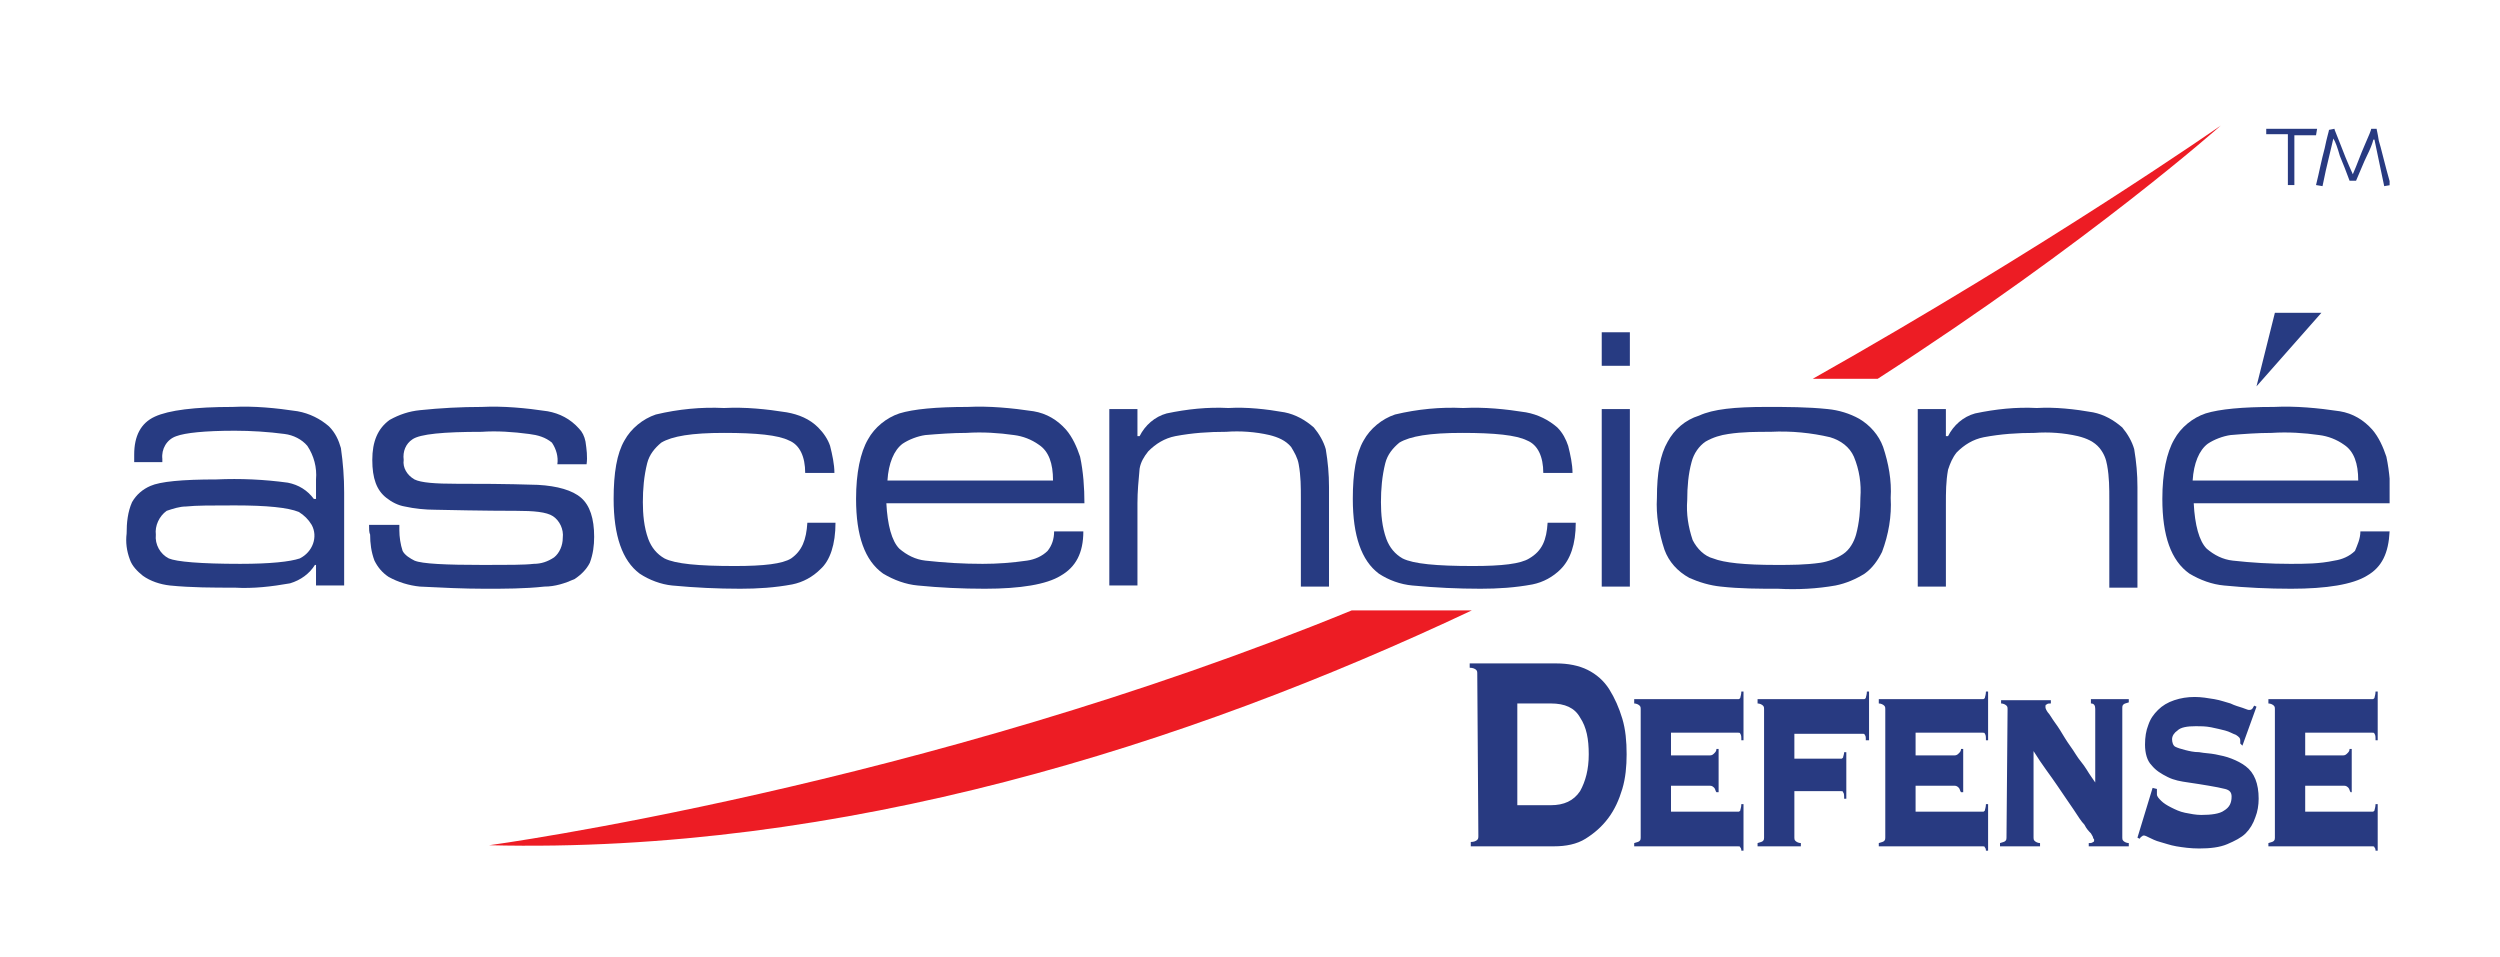
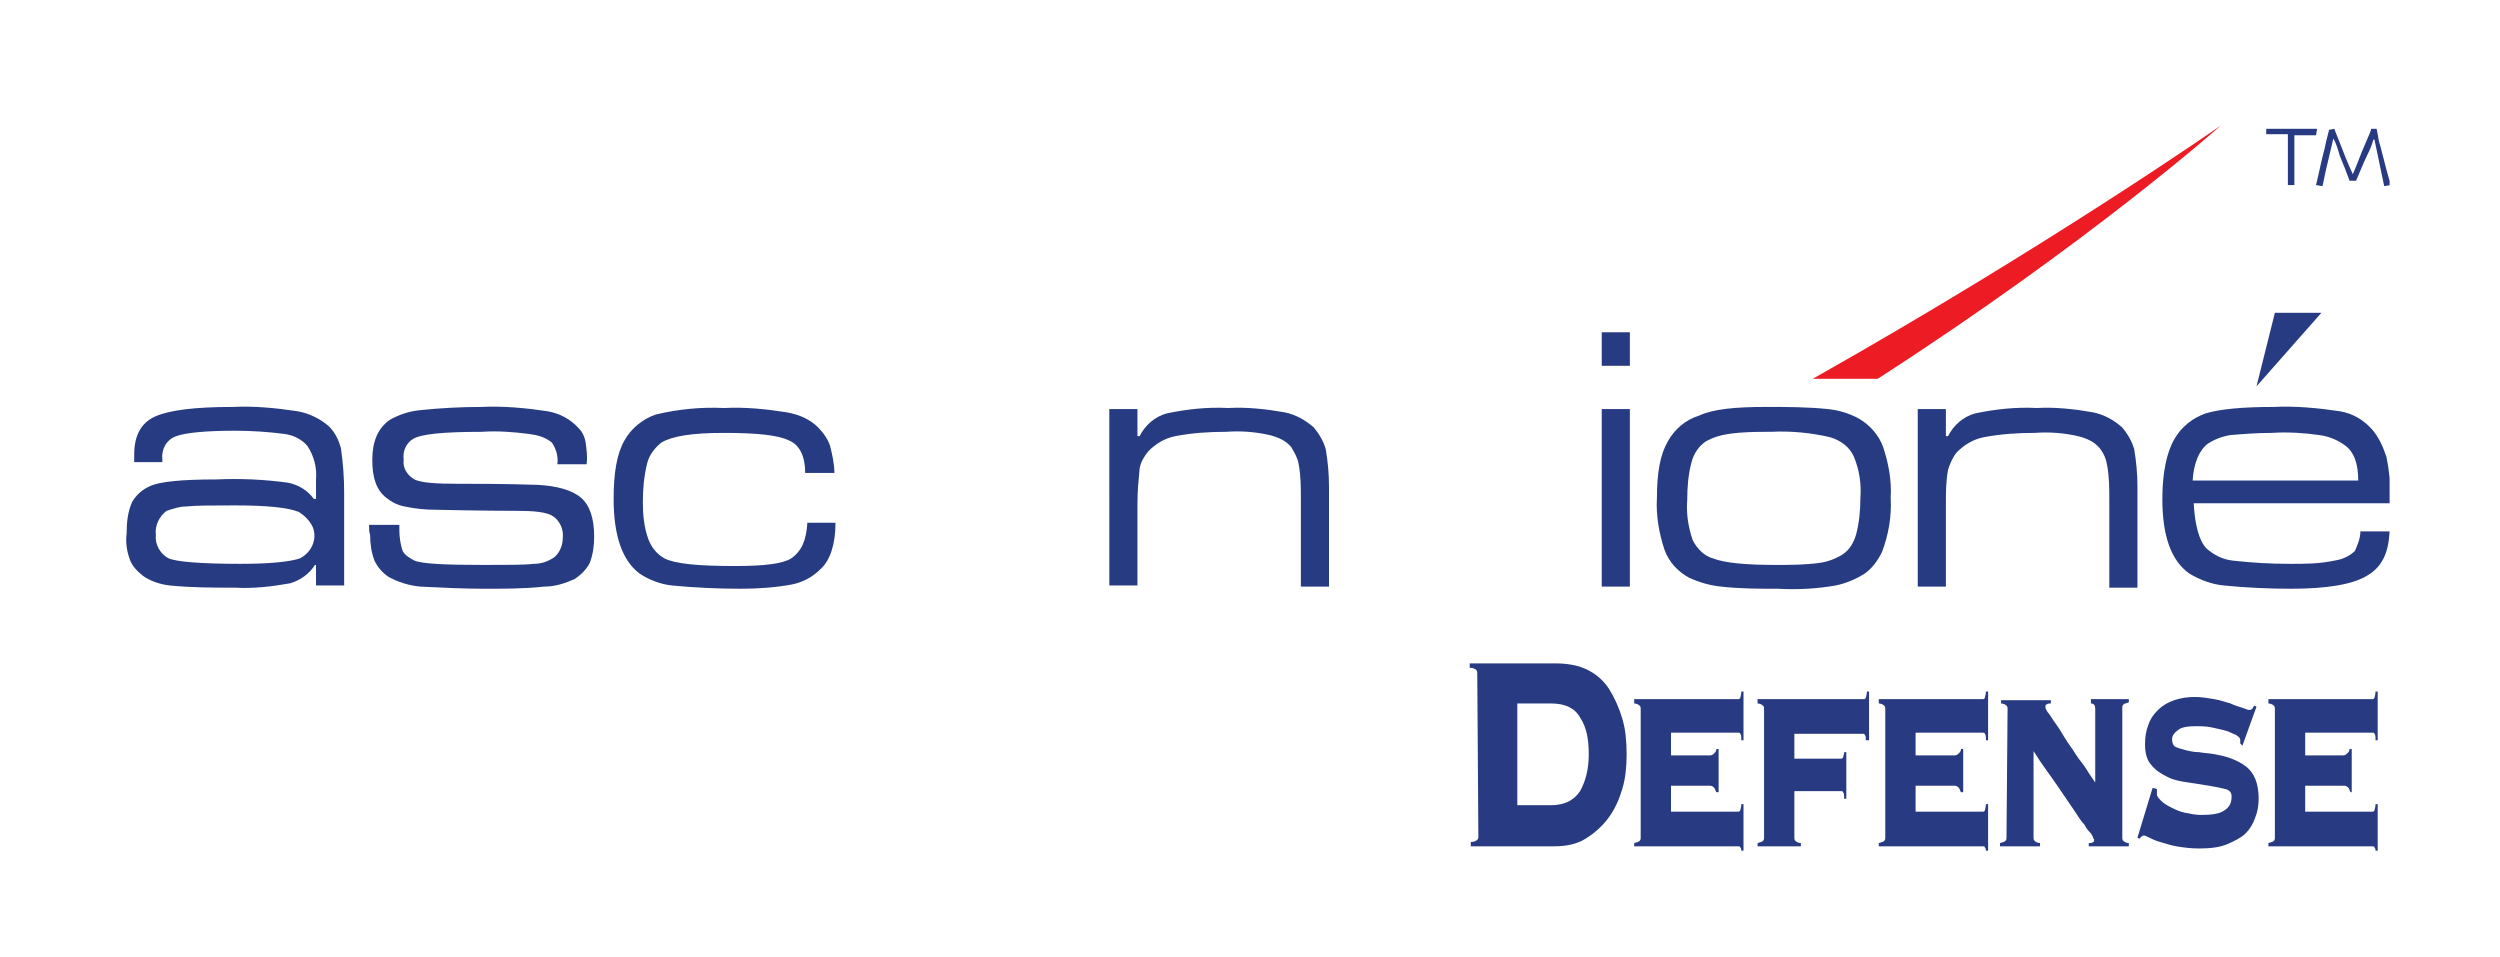
<svg xmlns="http://www.w3.org/2000/svg" xmlns:xlink="http://www.w3.org/1999/xlink" version="1.1" id="Layer_1" x="0px" y="0px" viewBox="0 0 231 88.4" style="enable-background:new 0 0 231 88.4;" xml:space="preserve">
  <style type="text/css">
	.st0{clip-path:url(#SVGID_00000119089005486699809380000005956610102327306682_);fill:#273B82;}
	.st1{clip-path:url(#SVGID_00000125587798944247375750000006473279787137865151_);fill:#273B82;}
	.st2{clip-path:url(#SVGID_00000034812761968154850530000014337961770089791644_);fill:#273B82;}
	.st3{clip-path:url(#SVGID_00000177463651298979471090000006918998553844255391_);fill:#273B82;}
	.st4{clip-path:url(#SVGID_00000121247266590345506190000003256067402156684470_);fill:#273B82;}
	.st5{clip-path:url(#SVGID_00000055671976332200779290000014336609872621133739_);fill:#273B82;}
	.st6{fill:#273B82;}
	.st7{clip-path:url(#SVGID_00000060002896689454615590000010775724880377747622_);fill:#273B82;}
	.st8{clip-path:url(#SVGID_00000041265365226475444750000012336196087795002541_);fill:#273B82;}
	.st9{clip-path:url(#SVGID_00000170990330249500163690000001626281763930773403_);fill:#273B82;}
	.st10{clip-path:url(#SVGID_00000007411511541891440590000003821365602891262626_);fill:#283A81;}
	.st11{clip-path:url(#SVGID_00000034071556858498714010000018341217088008299651_);fill:#ED1C24;}
	.st12{clip-path:url(#SVGID_00000044160918125587364240000017709500478494274479_);fill:#ED1C24;}
	.st13{clip-path:url(#SVGID_00000080925102468336219190000007731810129067490955_);fill:#283A81;}
</style>
  <g>
    <g>
      <defs>
        <rect id="SVGID_1_" x="11.7" y="11.6" width="209.1" height="67" />
      </defs>
      <clipPath id="SVGID_00000070097747583161606700000009882611353425313419_">
        <use xlink:href="#SVGID_1_" style="overflow:visible;" />
      </clipPath>
      <path style="clip-path:url(#SVGID_00000070097747583161606700000009882611353425313419_);fill:#273B82;" d="M21.7,46.7    c-2.1,0-3.6,0-4.5,0.1c-0.6,0-1.2,0.2-1.8,0.4c-0.7,0.5-1.1,1.4-1,2.2c-0.1,0.9,0.4,1.8,1.2,2.2c0.7,0.3,2.9,0.5,6.6,0.5    c2.8,0,4.6-0.2,5.5-0.5c1.2-0.6,1.7-2,1.1-3.1c-0.3-0.5-0.7-0.9-1.2-1.2C26.6,46.9,24.7,46.7,21.7,46.7L21.7,46.7z M15.1,42.7    h-2.7c0-0.3,0-0.5,0-0.7c0-1.7,0.6-2.9,1.9-3.5s3.7-0.9,7.2-0.9c2-0.1,4,0.1,6,0.4c1.1,0.2,2.1,0.7,2.9,1.4c0.6,0.6,0.9,1.3,1.1,2    c0.2,1.4,0.3,2.7,0.3,4.1v8.6h-2.6v-1.9h-0.1c-0.5,0.8-1.3,1.4-2.3,1.7c-1.7,0.3-3.4,0.5-5.1,0.4c-2,0-4,0-6-0.2    c-0.9-0.1-1.8-0.4-2.5-0.9c-0.5-0.4-1-0.9-1.2-1.5c-0.3-0.8-0.4-1.6-0.3-2.4c0-1,0.1-2,0.5-2.9c0.4-0.7,1-1.2,1.7-1.5    c0.9-0.4,2.9-0.6,6.1-0.6c2.2-0.1,4.4,0,6.6,0.3c1,0.2,1.8,0.7,2.4,1.5h0.2v-1.8c0.1-1.1-0.2-2.2-0.8-3.1c-0.5-0.6-1.3-1-2.1-1.1    c-1.5-0.2-3.1-0.3-4.6-0.3c-2.8,0-4.6,0.2-5.4,0.5c-0.9,0.3-1.4,1.2-1.3,2.1v0.3H15.1z" />
    </g>
    <g>
      <defs>
        <rect id="SVGID_00000080178794962497519860000013078511602150283180_" x="11.7" y="11.6" width="209.1" height="67" />
      </defs>
      <clipPath id="SVGID_00000072253355433603484940000006729601021706749827_">
        <use xlink:href="#SVGID_00000080178794962497519860000013078511602150283180_" style="overflow:visible;" />
      </clipPath>
      <path style="clip-path:url(#SVGID_00000072253355433603484940000006729601021706749827_);fill:#273B82;" d="M34.1,48.5h2.8V49    c0,0.6,0.1,1.3,0.3,1.9c0.2,0.4,0.7,0.7,1.1,0.9c0.7,0.3,2.9,0.4,6.4,0.4c2.2,0,3.8,0,4.6-0.1c0.7,0,1.3-0.2,1.9-0.6    c0.5-0.4,0.8-1.1,0.8-1.8c0.1-0.8-0.3-1.6-0.9-2c-0.6-0.4-1.8-0.5-3.4-0.5c-0.5,0-3,0-7.5-0.1c-0.9,0-1.9-0.1-2.8-0.3    c-0.6-0.1-1.2-0.4-1.7-0.8c-0.9-0.7-1.3-1.8-1.3-3.5s0.5-2.9,1.6-3.7c0.9-0.5,1.8-0.8,2.8-0.9c1.9-0.2,3.8-0.3,5.7-0.3    c2-0.1,4.1,0.1,6.1,0.4c1.1,0.2,2.1,0.7,2.9,1.6c0.3,0.3,0.5,0.7,0.6,1.2c0.1,0.7,0.2,1.4,0.1,2.1h-2.7c0.1-0.7-0.1-1.4-0.5-2    c-0.6-0.5-1.3-0.7-2.1-0.8c-1.5-0.2-3-0.3-4.4-0.2c-3.5,0-5.7,0.2-6.4,0.7c-0.6,0.4-0.9,1.1-0.8,1.9c-0.1,0.7,0.3,1.4,1,1.8    c0.6,0.3,1.9,0.4,3.9,0.4c1.9,0,4.4,0,7.5,0.1c1.8,0.1,3.2,0.5,4,1.2s1.2,1.9,1.2,3.6c0,0.8-0.1,1.6-0.4,2.4    c-0.3,0.6-0.8,1.1-1.4,1.5c-0.9,0.4-1.8,0.7-2.8,0.7c-1.8,0.2-3.7,0.2-5.5,0.2c-2,0-4-0.1-6-0.2c-1-0.1-2-0.4-2.9-0.9    c-0.6-0.4-1-0.9-1.3-1.5c-0.3-0.8-0.4-1.6-0.4-2.4C34.1,49.2,34.1,48.9,34.1,48.5" />
    </g>
    <g>
      <defs>
        <rect id="SVGID_00000023270309225628324910000007454351959509288593_" x="11.7" y="11.6" width="209.1" height="67" />
      </defs>
      <clipPath id="SVGID_00000093153483124302050050000009464326978617874085_">
        <use xlink:href="#SVGID_00000023270309225628324910000007454351959509288593_" style="overflow:visible;" />
      </clipPath>
      <path style="clip-path:url(#SVGID_00000093153483124302050050000009464326978617874085_);fill:#273B82;" d="M74.6,48.3h2.6    c0,2-0.5,3.5-1.4,4.3c-0.7,0.7-1.6,1.2-2.6,1.4c-1.6,0.3-3.2,0.4-4.8,0.4c-2.1,0-4.2-0.1-6.3-0.3c-1-0.1-2.1-0.5-3-1.1    c-1.6-1.2-2.4-3.5-2.4-6.9c0-2.4,0.3-4.2,1-5.4c0.6-1.1,1.7-2,2.9-2.4c2.1-0.5,4.2-0.7,6.3-0.6c2-0.1,3.9,0.1,5.8,0.4    c1.1,0.2,2.1,0.6,2.9,1.4c0.5,0.5,0.9,1.1,1.1,1.7c0.2,0.8,0.4,1.7,0.4,2.5h-2.7c0-1.5-0.5-2.6-1.5-3c-1-0.5-3-0.7-6-0.7    s-4.8,0.3-5.8,0.9c-0.6,0.5-1.1,1.1-1.3,1.9c-0.3,1.2-0.4,2.4-0.4,3.6c0,1.1,0.1,2.3,0.5,3.4c0.3,0.8,0.8,1.4,1.5,1.8    c1,0.5,3.1,0.7,6.5,0.7c2.7,0,4.4-0.2,5.2-0.7C74.1,50.9,74.5,49.9,74.6,48.3" />
    </g>
    <g>
      <defs>
-         <rect id="SVGID_00000060738177922548921950000001712609116373355925_" x="11.7" y="11.6" width="209.1" height="67" />
-       </defs>
+         </defs>
      <clipPath id="SVGID_00000082361650983358144410000009256474481947621561_">
        <use xlink:href="#SVGID_00000060738177922548921950000001712609116373355925_" style="overflow:visible;" />
      </clipPath>
-       <path style="clip-path:url(#SVGID_00000082361650983358144410000009256474481947621561_);fill:#273B82;" d="M97.3,44.4    c0-1.6-0.4-2.7-1.3-3.3c-0.7-0.5-1.5-0.8-2.3-0.9c-1.4-0.2-2.9-0.3-4.4-0.2c-1.3,0-2.6,0.1-3.8,0.2c-0.7,0.1-1.5,0.4-2.1,0.8    c-0.8,0.6-1.3,1.8-1.4,3.4H97.3z M97.4,49.1h2.7c0,2-0.7,3.3-2.1,4.1c-1.3,0.8-3.7,1.2-7,1.2c-2.1,0-4.2-0.1-6.2-0.3    c-1.1-0.1-2.2-0.5-3.2-1.1c-1.7-1.2-2.5-3.5-2.5-6.9c0-2.4,0.4-4.3,1.1-5.5c0.6-1.1,1.7-2,2.9-2.4c1.3-0.4,3.4-0.6,6.3-0.6    c2-0.1,4.1,0.1,6.1,0.4c1.2,0.2,2.2,0.8,3,1.7c0.6,0.7,1,1.6,1.3,2.5c0.3,1.4,0.4,2.9,0.4,4.3H81.9c0.1,2,0.5,3.5,1.2,4.2    c0.7,0.6,1.5,1,2.4,1.1c1.8,0.2,3.5,0.3,5.3,0.3c1.4,0,2.7-0.1,4.1-0.3c0.7-0.1,1.4-0.4,1.9-0.9C97.2,50.4,97.4,49.8,97.4,49.1" />
    </g>
    <g>
      <defs>
        <rect id="SVGID_00000175295099038726430490000009177111285437268910_" x="11.7" y="11.6" width="209.1" height="67" />
      </defs>
      <clipPath id="SVGID_00000018232428857525268730000011545435394318918036_">
        <use xlink:href="#SVGID_00000175295099038726430490000009177111285437268910_" style="overflow:visible;" />
      </clipPath>
      <path style="clip-path:url(#SVGID_00000018232428857525268730000011545435394318918036_);fill:#273B82;" d="M102.5,37.8h2.6v2.5    h0.2c0.5-1,1.4-1.8,2.5-2.1c1.9-0.4,3.8-0.6,5.7-0.5c1.7-0.1,3.5,0.1,5.2,0.4c1,0.2,1.9,0.7,2.7,1.4c0.5,0.6,0.9,1.3,1.1,2    c0.2,1.2,0.3,2.3,0.3,3.5v9.2h-2.6v-8.1c0-1.1,0-2.1-0.2-3.2c-0.1-0.6-0.4-1.1-0.7-1.6c-0.5-0.6-1.2-0.9-2-1.1    c-1.3-0.3-2.7-0.4-4-0.3c-1.6,0-3.1,0.1-4.7,0.4c-1,0.2-1.8,0.7-2.5,1.4c-0.4,0.5-0.7,1-0.8,1.6c-0.1,1.1-0.2,2.1-0.2,3.2v7.6    h-2.6V37.8z" />
    </g>
    <g>
      <defs>
        <rect id="SVGID_00000033336286890058703570000003713945030919422596_" x="11.7" y="11.6" width="209.1" height="67" />
      </defs>
      <clipPath id="SVGID_00000158740729222149852370000015196059079168172478_">
        <use xlink:href="#SVGID_00000033336286890058703570000003713945030919422596_" style="overflow:visible;" />
      </clipPath>
-       <path style="clip-path:url(#SVGID_00000158740729222149852370000015196059079168172478_);fill:#273B82;" d="M143,48.3h2.6    c0,2-0.5,3.4-1.4,4.3c-0.7,0.7-1.6,1.2-2.6,1.4c-1.6,0.3-3.2,0.4-4.8,0.4c-2.1,0-4.2-0.1-6.3-0.3c-1.1-0.1-2.2-0.5-3.1-1.1    c-1.6-1.2-2.4-3.5-2.4-6.9c0-2.4,0.3-4.2,1-5.4c0.6-1.1,1.7-2,2.9-2.4c2.1-0.5,4.2-0.7,6.3-0.6c2-0.1,3.9,0.1,5.8,0.4    c1.1,0.2,2.1,0.7,2.9,1.4c0.5,0.5,0.8,1.1,1,1.7c0.2,0.8,0.4,1.7,0.4,2.5h-2.7c0-1.5-0.5-2.6-1.5-3c-1-0.5-3-0.7-6-0.7    s-4.8,0.3-5.8,0.9c-0.6,0.5-1.1,1.1-1.3,1.9c-0.3,1.2-0.4,2.4-0.4,3.6c0,1.1,0.1,2.3,0.5,3.4c0.3,0.8,0.8,1.4,1.5,1.8    c1,0.5,3.1,0.7,6.5,0.7c2.7,0,4.4-0.2,5.2-0.7C142.5,50.9,142.9,49.9,143,48.3" />
    </g>
  </g>
  <path class="st6" d="M148,37.8h2.6v16.4H148V37.8z M148,30.7h2.6v3.1H148V30.7z" />
  <g>
    <g>
      <defs>
        <rect id="SVGID_00000052066921178059161380000007644924646517195147_" x="11.7" y="11.6" width="209.1" height="67" />
      </defs>
      <clipPath id="SVGID_00000007390074154258887300000014796428524021681548_">
        <use xlink:href="#SVGID_00000052066921178059161380000007644924646517195147_" style="overflow:visible;" />
      </clipPath>
      <path style="clip-path:url(#SVGID_00000007390074154258887300000014796428524021681548_);fill:#273B82;" d="M163.6,39.9    c-1.3,0-2.6,0-3.9,0.2c-0.7,0.1-1.4,0.3-2.1,0.7c-0.6,0.4-1.1,1.1-1.3,1.9c-0.3,1.1-0.4,2.3-0.4,3.5c-0.1,1.3,0.1,2.5,0.5,3.7    c0.4,0.8,1.1,1.5,1.9,1.7c1,0.4,2.9,0.6,5.8,0.6c1.4,0,2.7,0,4.1-0.2c0.7-0.1,1.5-0.4,2.1-0.8c0.6-0.4,1-1.1,1.2-1.8    c0.3-1.1,0.4-2.3,0.4-3.4c0.1-1.3-0.1-2.6-0.6-3.8c-0.4-0.9-1.2-1.5-2.2-1.8C167.4,40,165.5,39.8,163.6,39.9 M163.2,37.6    c1.9,0,3.8,0,5.7,0.2c1,0.1,2,0.4,2.9,0.9c1,0.6,1.8,1.5,2.2,2.6c0.5,1.5,0.8,3.1,0.7,4.7c0.1,1.7-0.2,3.4-0.8,5    c-0.4,0.8-0.9,1.5-1.6,2c-0.8,0.5-1.7,0.9-2.7,1.1c-1.7,0.3-3.5,0.4-5.3,0.3c-1.8,0-3.5,0-5.3-0.2c-1-0.1-2-0.4-2.9-0.8    c-1.1-0.6-1.9-1.5-2.3-2.6c-0.5-1.5-0.8-3.2-0.7-4.8c0-2.3,0.3-4,1-5.2c0.6-1.1,1.6-2,2.9-2.4C158.3,37.8,160.3,37.6,163.2,37.6" />
    </g>
    <g>
      <defs>
        <rect id="SVGID_00000154397370146694829190000006508683223954405506_" x="11.7" y="11.6" width="209.1" height="67" />
      </defs>
      <clipPath id="SVGID_00000092456888865497484000000018287101572267925437_">
        <use xlink:href="#SVGID_00000154397370146694829190000006508683223954405506_" style="overflow:visible;" />
      </clipPath>
      <path style="clip-path:url(#SVGID_00000092456888865497484000000018287101572267925437_);fill:#273B82;" d="M177.2,37.8h2.6v2.5    h0.2c0.5-1,1.4-1.8,2.5-2.1c1.9-0.4,3.8-0.6,5.7-0.5c1.7-0.1,3.5,0.1,5.2,0.4c1,0.2,1.9,0.7,2.7,1.4c0.5,0.6,0.9,1.3,1.1,2    c0.2,1.2,0.3,2.3,0.3,3.5v9.3h-2.6v-8.1c0-1.1,0-2.1-0.2-3.2c-0.1-0.6-0.3-1.1-0.7-1.6c-0.5-0.6-1.2-0.9-2-1.1    c-1.3-0.3-2.7-0.4-4-0.3c-1.6,0-3.1,0.1-4.7,0.4c-1,0.2-1.8,0.7-2.5,1.4c-0.4,0.5-0.6,1-0.8,1.6c-0.2,1.1-0.2,2.1-0.2,3.2v7.6    h-2.6V37.8z" />
    </g>
    <g>
      <defs>
        <rect id="SVGID_00000178917189454480964050000004235415943024163461_" x="11.7" y="11.6" width="209.1" height="67" />
      </defs>
      <clipPath id="SVGID_00000077303788102383510490000005192590515958275754_">
        <use xlink:href="#SVGID_00000178917189454480964050000004235415943024163461_" style="overflow:visible;" />
      </clipPath>
      <path style="clip-path:url(#SVGID_00000077303788102383510490000005192590515958275754_);fill:#273B82;" d="M217.9,44.4    c0-1.6-0.4-2.7-1.3-3.3c-0.7-0.5-1.5-0.8-2.3-0.9c-1.4-0.2-2.9-0.3-4.4-0.2c-1.3,0-2.6,0.1-3.8,0.2c-0.7,0.1-1.5,0.4-2.1,0.8    c-0.8,0.6-1.3,1.8-1.4,3.4H217.9z M218.1,49.1h2.7c-0.1,2-0.7,3.3-2.1,4.1c-1.3,0.8-3.7,1.2-7,1.2c-2.1,0-4.2-0.1-6.2-0.3    c-1.1-0.1-2.2-0.5-3.2-1.1c-1.7-1.2-2.5-3.5-2.5-6.9c0-2.4,0.4-4.3,1.1-5.5c0.6-1.1,1.7-2,2.9-2.4c1.3-0.4,3.4-0.6,6.3-0.6    c2-0.1,4.1,0.1,6.1,0.4c1.2,0.2,2.2,0.8,3,1.7c0.6,0.7,1,1.6,1.3,2.5c0.3,1.4,0.4,2.9,0.4,4.3h-18.2c0.1,2,0.5,3.5,1.2,4.2    c0.7,0.6,1.5,1,2.4,1.1c1.8,0.2,3.5,0.3,5.3,0.3c1.4,0,2.7,0,4.1-0.3c0.7-0.1,1.4-0.4,1.9-0.9C217.8,50.4,218.1,49.8,218.1,49.1" />
    </g>
  </g>
  <polygon class="st6" points="210.2,28.9 214.5,28.9 208.5,35.7 " />
  <g>
    <g>
      <defs>
        <rect id="SVGID_00000019671668246595430310000009656590963143215756_" x="11.7" y="11.6" width="209.1" height="67" />
      </defs>
      <clipPath id="SVGID_00000121976149859903212870000016295913102423952300_">
        <use xlink:href="#SVGID_00000019671668246595430310000009656590963143215756_" style="overflow:visible;" />
      </clipPath>
      <path style="clip-path:url(#SVGID_00000121976149859903212870000016295913102423952300_);fill:#283A81;" d="M219.8,13    c-0.1-0.7-0.2-1-0.2-1.1h-0.5c0,0.1-0.2,0.6-0.6,1.5c-0.4,0.9-0.7,1.8-1.1,2.7l0,0c-0.5-1.1-0.9-2.1-1.2-2.9    c-0.3-0.8-0.5-1.2-0.5-1.3l-0.5,0.1c0,0.1-0.2,0.7-0.4,1.7c-0.3,1.1-0.5,2.2-0.8,3.4l0.6,0.1c0.2-1,0.4-1.9,0.6-2.7    c0.2-0.8,0.3-1.3,0.4-1.7l0,0c0.2,0.3,0.4,0.9,0.6,1.6c0.3,0.7,0.6,1.5,0.9,2.3h0.6c0.4-0.9,0.7-1.7,1-2.3s0.5-1.1,0.6-1.5h0.1    l0.9,4.3l0.6-0.1C220.3,15,220,13.6,219.8,13 M214.1,11.9h-4.7v0.5c0,0,0.3,0,0.6,0c0.4,0,0.9,0,1.4,0c0,0.4,0,0.9,0,1.3v1    c0,0.7,0,1.3,0,1.7s0,0.7,0,0.7h0.6c0-0.1,0-0.3,0-0.7c0-0.4,0-1,0-1.6v-1c0-0.4,0-0.9,0-1.3c0.6,0,1,0,1.4,0s0.6,0,0.6,0    L214.1,11.9L214.1,11.9z" />
    </g>
    <g>
      <defs>
-         <rect id="SVGID_00000078028779733704769170000001410765300063894657_" x="11.7" y="11.6" width="209.1" height="67" />
-       </defs>
+         </defs>
      <clipPath id="SVGID_00000050664935781088699440000003379134719316328867_">
        <use xlink:href="#SVGID_00000078028779733704769170000001410765300063894657_" style="overflow:visible;" />
      </clipPath>
      <path style="clip-path:url(#SVGID_00000050664935781088699440000003379134719316328867_);fill:#ED1C24;" d="M124.9,56.4    C85.1,72.7,45.2,78.1,45.2,78.1c32.6,0.8,64.3-9.2,90.8-21.7C136,56.4,124.9,56.4,124.9,56.4z" />
    </g>
    <g>
      <defs>
        <rect id="SVGID_00000035489414021921794970000007363348001888490418_" x="11.7" y="11.6" width="209.1" height="67" />
      </defs>
      <clipPath id="SVGID_00000168797364841681309290000010901717463115325076_">
        <use xlink:href="#SVGID_00000035489414021921794970000007363348001888490418_" style="overflow:visible;" />
      </clipPath>
      <path style="clip-path:url(#SVGID_00000168797364841681309290000010901717463115325076_);fill:#ED1C24;" d="M205.2,11.6    c0,0-15.9,11.1-37.7,23.4h6C193.2,22.3,205.2,11.6,205.2,11.6" />
    </g>
    <g>
      <defs>
        <rect id="SVGID_00000013882166237916047300000013591051785369220286_" x="11.7" y="11.6" width="209.1" height="67" />
      </defs>
      <clipPath id="SVGID_00000141425381154294521540000001433647188337342890_">
        <use xlink:href="#SVGID_00000013882166237916047300000013591051785369220286_" style="overflow:visible;" />
      </clipPath>
      <path style="clip-path:url(#SVGID_00000141425381154294521540000001433647188337342890_);fill:#283A81;" d="M217.3,73.2v-4h-0.2    c0,0.2-0.1,0.3-0.2,0.4c-0.1,0.1-0.2,0.2-0.4,0.2H213v-2.1h6.2c0.1,0,0.2,0,0.2,0.1c0.1,0.1,0.1,0.3,0.1,0.6h0.2v-4.5h-0.2    c0,0.3-0.1,0.5-0.1,0.6c-0.1,0.1-0.1,0.1-0.2,0.1h-9.6V65c0.2,0,0.4,0.1,0.5,0.2s0.1,0.2,0.1,0.3v11.9c0,0.1,0,0.2-0.1,0.3    c-0.1,0.1-0.2,0.1-0.5,0.2v0.3h9.6c0.1,0,0.2,0,0.2,0.1c0.1,0.1,0.1,0.2,0.1,0.4h0.2v-4.4h-0.2c0,0.3-0.1,0.5-0.1,0.6    c-0.1,0.1-0.1,0.1-0.2,0.1H213v-2.4h3.6c0.2,0,0.3,0.1,0.4,0.2c0.1,0.1,0.1,0.3,0.2,0.4H217.3z M198.9,72.8l-1.4,4.6l0.2,0.1    c0.1-0.1,0.1-0.2,0.2-0.2c0.1-0.1,0.1-0.1,0.2-0.1c0.1,0,0.3,0.1,0.5,0.2s0.6,0.3,1,0.4s0.9,0.3,1.5,0.4s1.3,0.2,2.1,0.2    c1,0,1.9-0.1,2.6-0.4c0.7-0.3,1.3-0.6,1.7-1s0.7-0.9,0.9-1.5c0.2-0.5,0.3-1.1,0.3-1.7c0-0.7-0.1-1.3-0.3-1.8s-0.5-0.9-0.9-1.2    c-0.4-0.3-0.8-0.5-1.3-0.7s-1-0.3-1.5-0.4s-1-0.1-1.5-0.2c-0.5,0-0.9-0.1-1.3-0.2c-0.4-0.1-0.7-0.2-0.9-0.3    c-0.2-0.1-0.3-0.4-0.3-0.7c0-0.3,0.2-0.6,0.5-0.8c0.3-0.3,0.9-0.4,1.7-0.4c0.4,0,0.9,0,1.4,0.1s0.9,0.2,1.3,0.3    c0.4,0.1,0.7,0.3,1,0.4c0.3,0.2,0.4,0.3,0.4,0.5v0.3l0.2,0.2l1.3-3.6l-0.2-0.1c-0.1,0.1-0.1,0.2-0.2,0.3c-0.1,0.1-0.2,0.1-0.3,0.1    s-0.3-0.1-0.6-0.2s-0.7-0.2-1.1-0.4c-0.4-0.1-0.9-0.3-1.5-0.4s-1.2-0.2-1.8-0.2c-0.7,0-1.3,0.1-1.9,0.3c-0.6,0.2-1.1,0.5-1.5,0.9    s-0.7,0.8-0.9,1.4c-0.2,0.5-0.3,1.1-0.3,1.8c0,0.8,0.2,1.5,0.6,1.9c0.4,0.5,0.9,0.8,1.5,1.1s1.2,0.4,1.9,0.5s1.3,0.2,1.9,0.3    c0.6,0.1,1.1,0.2,1.5,0.3c0.4,0.1,0.6,0.3,0.6,0.7c0,0.6-0.2,1-0.7,1.3c-0.4,0.3-1.2,0.4-2.1,0.4c-0.5,0-1-0.1-1.5-0.2    s-0.9-0.3-1.3-0.5c-0.4-0.2-0.7-0.4-0.9-0.6s-0.4-0.4-0.4-0.6c0-0.3,0-0.4,0-0.5L198.9,72.8z M185.4,77.4c0,0.1,0,0.2-0.1,0.3    c-0.1,0.1-0.2,0.1-0.5,0.2v0.3h3.7v-0.3c-0.2,0-0.4-0.1-0.5-0.2s-0.1-0.2-0.1-0.3v-8c0.8,1.3,1.6,2.3,2.2,3.2    c0.6,0.9,1.1,1.6,1.5,2.2s0.7,1.1,1,1.4c0.2,0.4,0.4,0.6,0.6,0.8c0.1,0.2,0.2,0.3,0.2,0.4s0.1,0.1,0.1,0.2s0,0.2-0.1,0.2    c-0.1,0.1-0.2,0.1-0.4,0.1v0.3h3.7v-0.3c-0.2,0-0.4-0.1-0.5-0.2s-0.1-0.2-0.1-0.3v-12c0-0.1,0-0.2,0.1-0.3    c0.1-0.1,0.2-0.1,0.5-0.2v-0.3h-3.5V65c0.3,0,0.4,0.2,0.4,0.5v6.8c-0.2-0.3-0.5-0.7-0.8-1.2s-0.7-0.9-1-1.4s-0.7-1-1-1.5    s-0.6-1-0.9-1.4c-0.3-0.4-0.5-0.8-0.7-1c-0.2-0.3-0.2-0.4-0.2-0.5s0-0.2,0.1-0.2c0.1-0.1,0.2-0.1,0.4-0.1v-0.3h-4.6V65    c0.2,0,0.4,0.1,0.5,0.2s0.1,0.2,0.1,0.3L185.4,77.4L185.4,77.4z M181.4,73.2v-4h-0.2c0,0.2-0.1,0.3-0.2,0.4    c-0.1,0.1-0.2,0.2-0.4,0.2H177v-2.1h6.2c0.1,0,0.2,0,0.2,0.1c0.1,0.1,0.1,0.3,0.1,0.6h0.2v-4.5h-0.2c0,0.3-0.1,0.5-0.1,0.6    c-0.1,0.1-0.1,0.1-0.2,0.1h-9.6V65c0.2,0,0.4,0.1,0.5,0.2s0.1,0.2,0.1,0.3v11.9c0,0.1,0,0.2-0.1,0.3c-0.1,0.1-0.2,0.1-0.5,0.2v0.3    h9.6c0.1,0,0.2,0,0.2,0.1c0.1,0.1,0.1,0.2,0.1,0.4h0.2v-4.4h-0.2c0,0.3-0.1,0.5-0.1,0.6c-0.1,0.1-0.1,0.1-0.2,0.1H177v-2.4h3.6    c0.2,0,0.3,0.1,0.4,0.2c0.1,0.1,0.1,0.3,0.2,0.4H181.4z M172.7,68.4v-4.5h-0.2c0,0.3-0.1,0.5-0.1,0.6c-0.1,0.1-0.1,0.1-0.2,0.1    h-9.8V65c0.2,0,0.4,0.1,0.5,0.2s0.1,0.2,0.1,0.3v11.9c0,0.1,0,0.2-0.1,0.3c-0.1,0.1-0.2,0.1-0.5,0.2v0.3h4v-0.3    c-0.2,0-0.4-0.1-0.5-0.2s-0.1-0.2-0.1-0.3v-4.3h4.3c0.1,0,0.2,0,0.2,0.1c0.1,0.1,0.1,0.3,0.1,0.6h0.2v-4.3h-0.2    c0,0.2-0.1,0.4-0.1,0.5c-0.1,0.1-0.1,0.1-0.2,0.1h-4.3v-2.3h6.3c0.1,0,0.2,0,0.2,0.1c0.1,0.1,0.1,0.2,0.1,0.5L172.7,68.4    L172.7,68.4z M158.8,73.2v-4h-0.2c0,0.2-0.1,0.3-0.2,0.4c-0.1,0.1-0.2,0.2-0.4,0.2h-3.6v-2.1h6.2c0.1,0,0.2,0,0.2,0.1    c0.1,0.1,0.1,0.3,0.1,0.6h0.2v-4.5h-0.2c0,0.3-0.1,0.5-0.1,0.6c-0.1,0.1-0.1,0.1-0.2,0.1H151V65c0.2,0,0.4,0.1,0.5,0.2    s0.1,0.2,0.1,0.3v11.9c0,0.1,0,0.2-0.1,0.3c-0.1,0.1-0.2,0.1-0.5,0.2v0.3h9.6c0.1,0,0.2,0,0.2,0.1c0.1,0.1,0.1,0.2,0.1,0.4h0.2    v-4.4h-0.2c0,0.3-0.1,0.5-0.1,0.6c-0.1,0.1-0.1,0.1-0.2,0.1h-6.2v-2.4h3.6c0.2,0,0.3,0.1,0.4,0.2c0.1,0.1,0.1,0.3,0.2,0.4H158.8z     M136.6,77.2c0,0.2,0,0.3-0.1,0.4s-0.3,0.2-0.6,0.2v0.4h7.7c1.1,0,2.1-0.2,2.9-0.7c0.8-0.5,1.5-1.1,2.1-1.9s1-1.7,1.3-2.7    s0.4-2.1,0.4-3.2c0-1.2-0.1-2.3-0.4-3.3c-0.3-1-0.7-1.9-1.2-2.7s-1.2-1.4-2-1.8c-0.8-0.4-1.8-0.6-2.9-0.6h-8v0.4    c0.3,0,0.5,0.1,0.6,0.2c0.1,0.1,0.1,0.2,0.1,0.4L136.6,77.2L136.6,77.2z M140.2,74.3V65h3.1c1.3,0,2.2,0.4,2.7,1.3    c0.6,0.9,0.8,2,0.8,3.4s-0.3,2.5-0.8,3.4c-0.6,0.9-1.5,1.3-2.7,1.3h-3.1V74.3z" />
    </g>
  </g>
</svg>